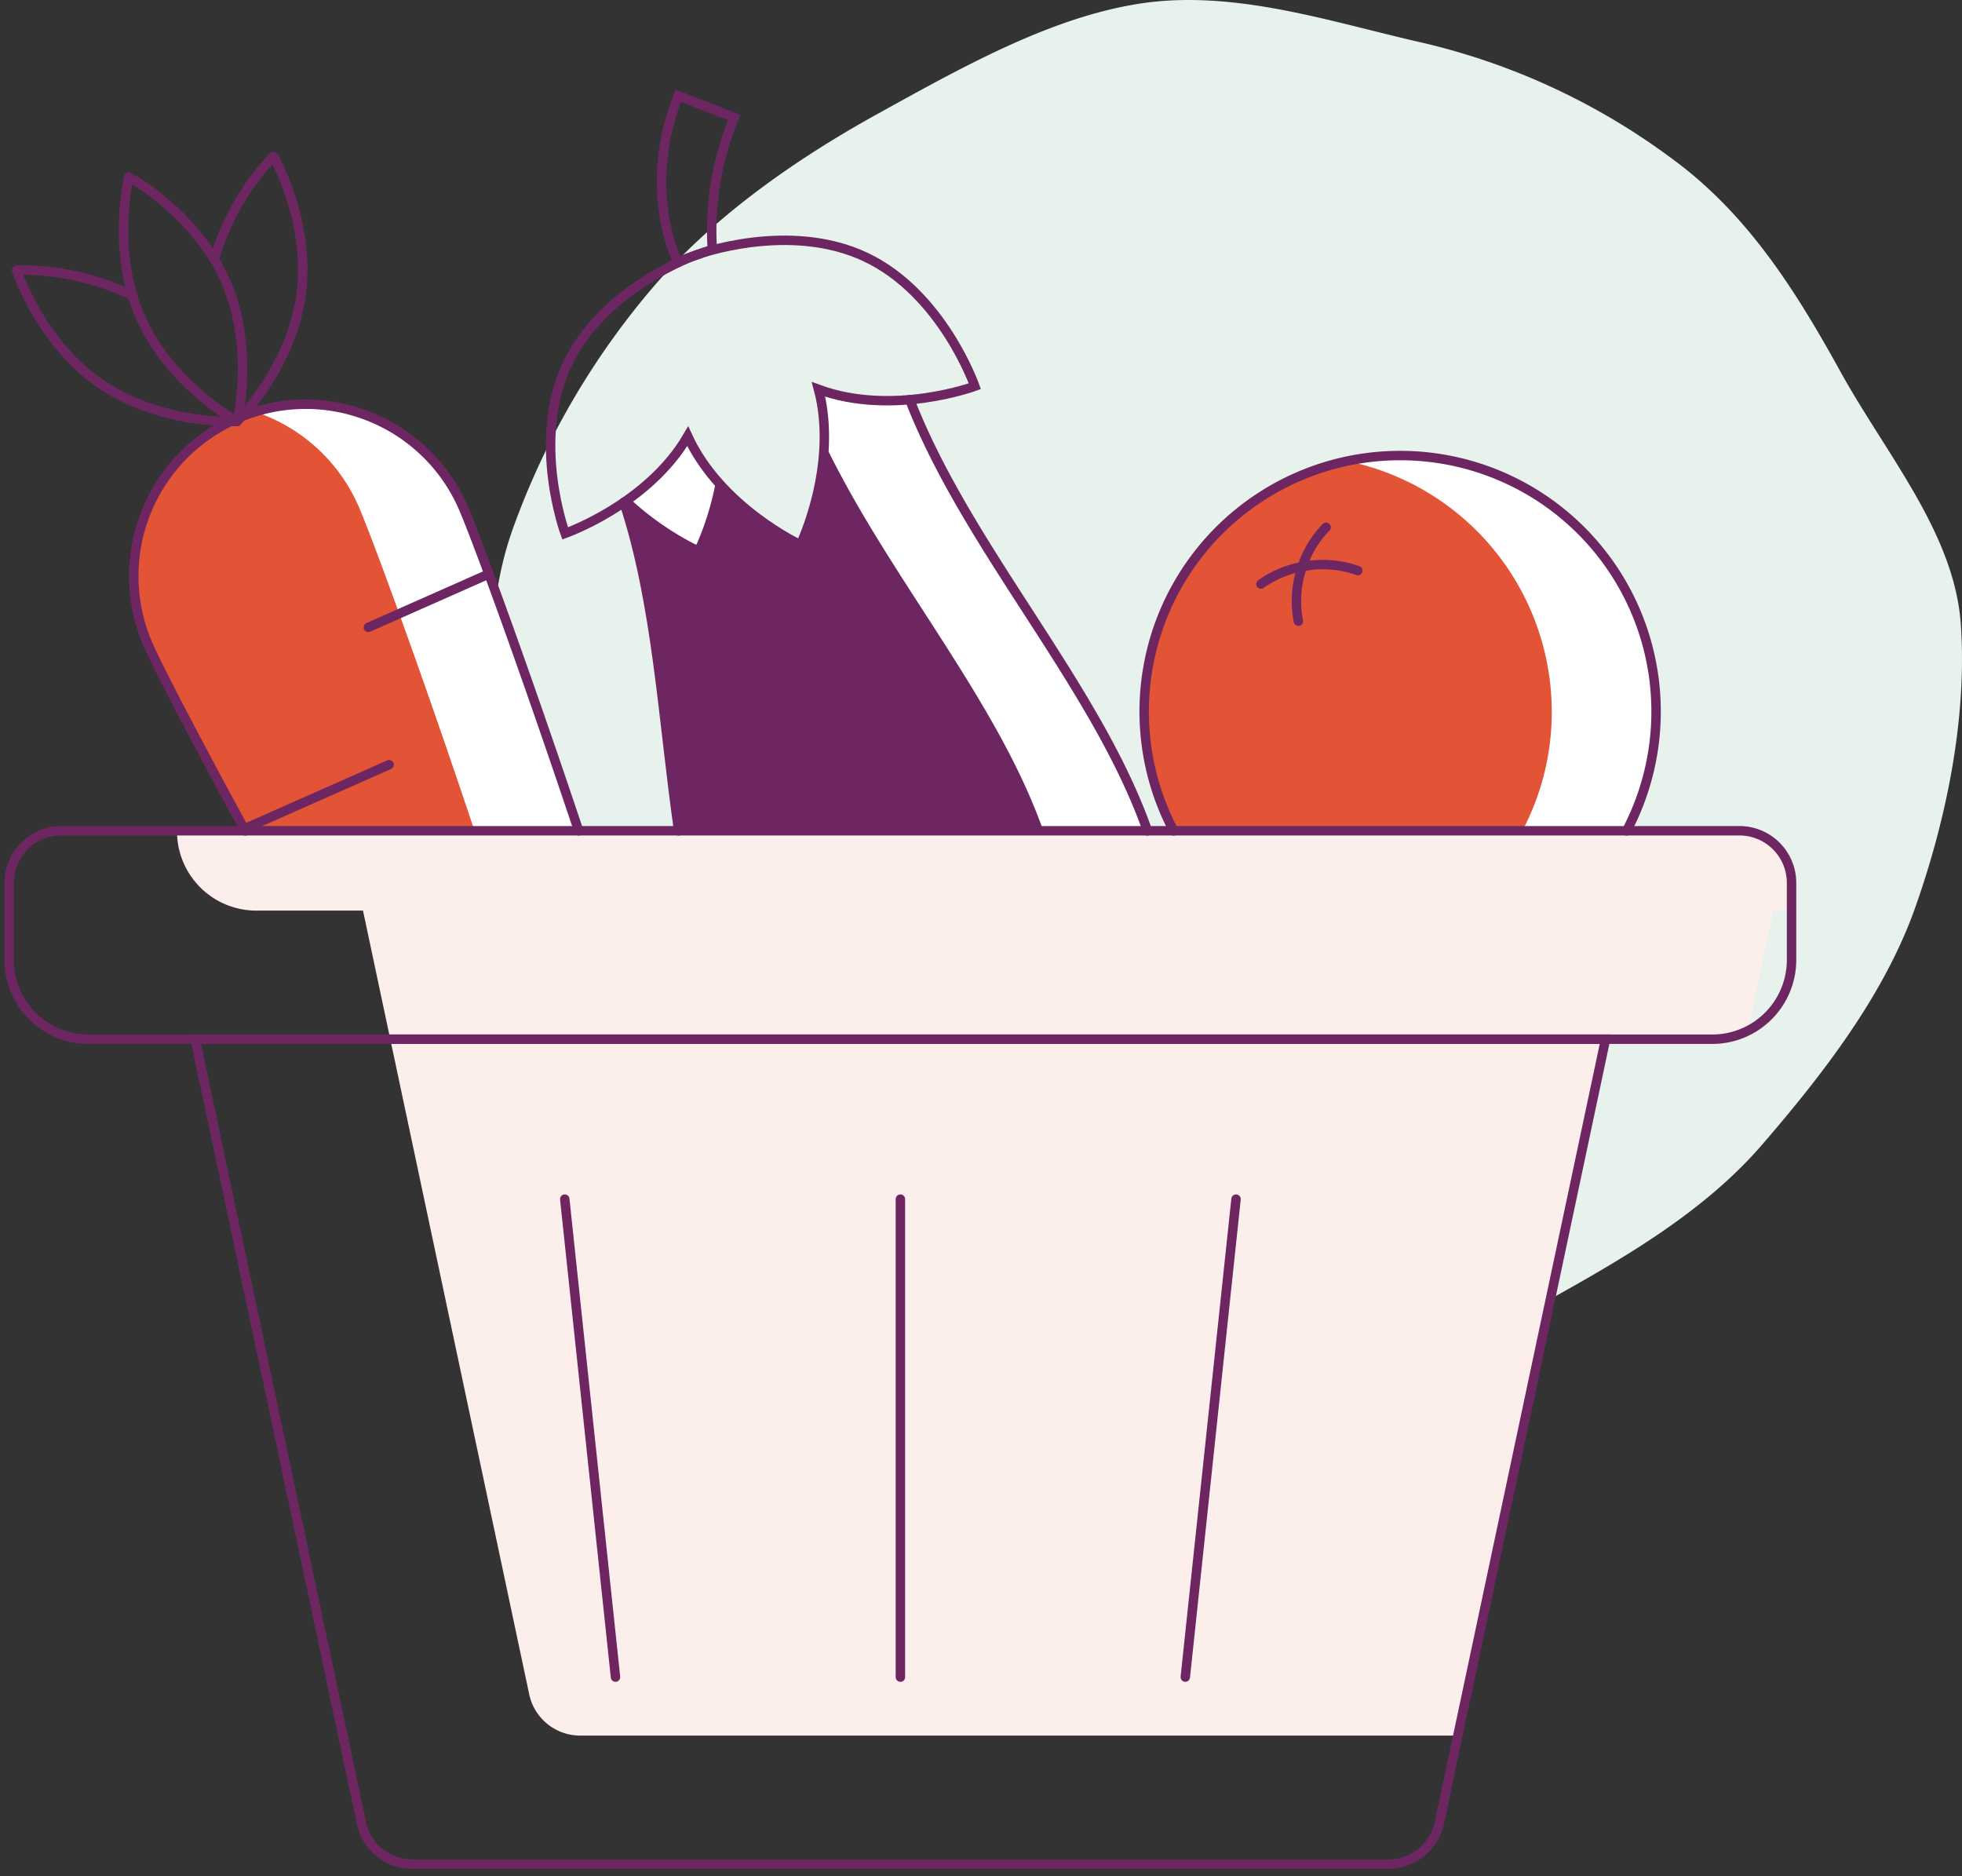
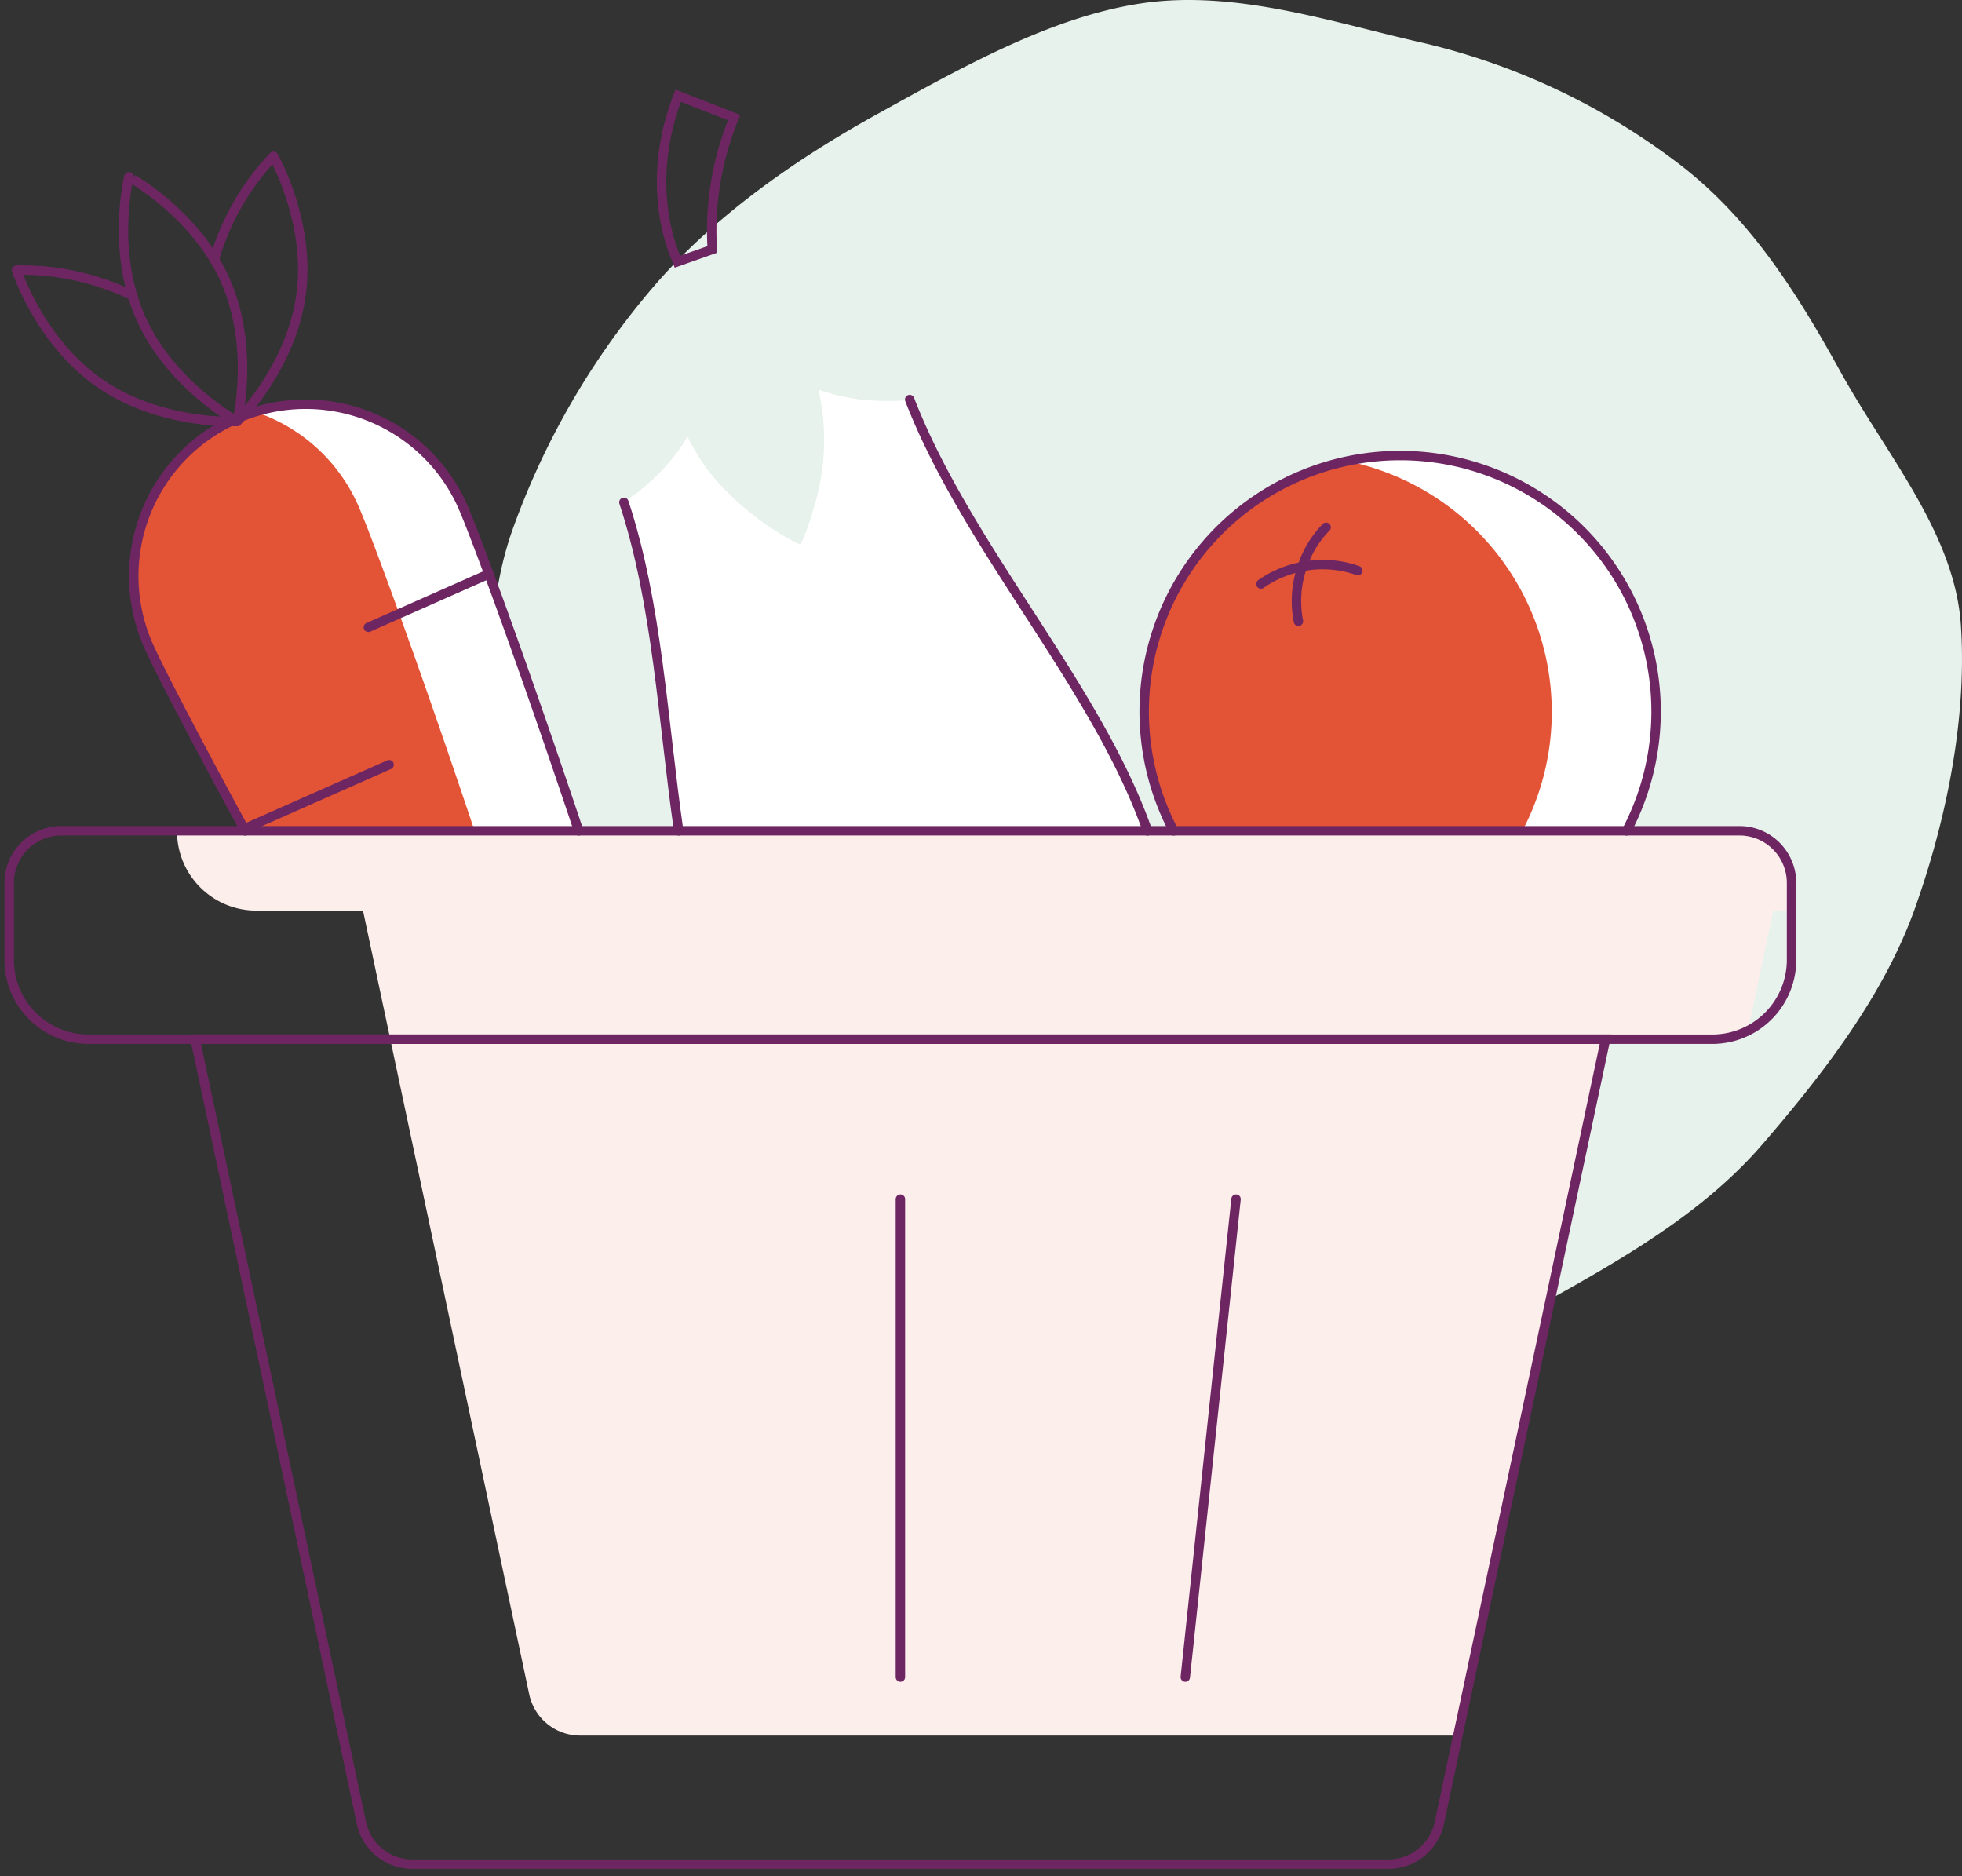
<svg xmlns="http://www.w3.org/2000/svg" width="208.076" height="198.953" viewBox="0 0 208.076 198.953">
  <rect x="0" y="0" width="208.076" height="198.953" fill="#333333" stroke="none" />
  <defs>
    <clipPath id="clip-path">
      <path id="Tracé_2241" data-name="Tracé 2241" d="M344.262,351.829H166.29a5.527,5.527,0,0,0-5.526,5.526v8.17a8.407,8.407,0,0,0,8.408,8.408h11.318l17.627,83.1a5.526,5.526,0,0,0,5.406,4.378H307.029a5.526,5.526,0,0,0,5.406-4.379l17.628-83.1H341.38a8.407,8.407,0,0,0,8.408-8.408v-8.17A5.527,5.527,0,0,0,344.262,351.829Z" transform="translate(-160.764 -351.829)" fill="none" />
    </clipPath>
    <clipPath id="clip-path-2">
      <rect id="Rectangle_117" data-name="Rectangle 117" width="207.796" height="198.953" fill="none" />
    </clipPath>
    <clipPath id="clip-path-3">
      <path id="Tracé_2242" data-name="Tracé 2242" d="M190.32,291.489c-.368.41-.624.663-.682.723l-.019.018v.019l-.019-.019c-.1,0-.429.019-.975.019a18.213,18.213,0,0,0-8.441,23.647c1.014,2.317,4.912,9.842,10.312,19.748h35.361c-4.483-13.429-8.635-24.971-10.9-30.9-.643-1.676-1.13-2.9-1.443-3.6a18.232,18.232,0,0,0-23.2-9.653" transform="translate(-178.614 -290.28)" fill="none" />
    </clipPath>
    <clipPath id="clip-path-4">
-       <path id="Tracé_2243" data-name="Tracé 2243" d="M267.968,304.795s-8.461-3.9-11.969-11.5a22.706,22.706,0,0,1-6.764,7.016c3.548,10.718,4.132,23.16,5.809,34.814h49.708a1.934,1.934,0,0,0-.1-.312c-5.5-15.322-19.025-29.727-25.086-45.38a22.776,22.776,0,0,1-9.69-1.111c2.125,8.092-1.911,16.472-1.911,16.472" transform="translate(-249.235 -288.322)" fill="none" />
-     </clipPath>
+       </clipPath>
    <clipPath id="clip-path-5">
      <path id="Tracé_2244" data-name="Tracé 2244" d="M324.1,325.024a26.74,26.74,0,0,0,3.137,12.612H375.27A27.142,27.142,0,1,0,324.1,325.024" transform="translate(-324.101 -297.861)" fill="none" />
    </clipPath>
  </defs>
  <g id="Groupe_570" data-name="Groupe 570" transform="translate(-159.441 -232.282)">
    <path id="Tracé_1496" data-name="Tracé 1496" d="M373.184,271.609c4.937,8.942,12.158,17.226,12.817,26.938.663,9.834-1.5,20.522-4.838,29.955-3.234,9.152-9.624,17.5-16.252,25.168-6.273,7.254-14.913,12.2-23.91,17.169s-17.7,10.2-27.179,11.642a82.04,82.04,0,0,1-29.94-.663c-9.758-2.207-17.992-8.448-25.963-14.252-7.865-5.729-12.564-13.706-17.5-22.649s-8.859-17.191-9.517-26.9c-.663-9.836-1.85-20.094,1.483-29.528a82.142,82.142,0,0,1,15.078-25.938c6.274-7.254,14.7-13.247,23.695-18.216s18.353-10.236,27.833-11.68c10.018-1.525,20.326,1.99,29.794,4.131a71.583,71.583,0,0,1,26.511,12.269c7.867,5.729,12.953,13.614,17.891,22.555" transform="translate(-18.604)" fill="#e7f2ec" />
    <g id="Groupe_559" data-name="Groupe 559" transform="translate(160.416 320.372)">
      <g id="Groupe_558" data-name="Groupe 558" clip-path="url(#clip-path)">
        <path id="Tracé_2240" data-name="Tracé 2240" d="M368.414,333.318H190.442a5.527,5.527,0,0,0-5.526,5.526v8.17a8.407,8.407,0,0,0,8.408,8.408h11.317l17.627,83.1a5.526,5.526,0,0,0,5.406,4.378H331.181a5.526,5.526,0,0,0,5.406-4.379l17.628-83.1h11.317a8.407,8.407,0,0,0,8.408-8.408v-8.17A5.527,5.527,0,0,0,368.414,333.318Z" transform="translate(-167.119 -346.958)" fill="#fceeeb" />
      </g>
    </g>
    <g id="Groupe_450" data-name="Groupe 450" transform="translate(159.441 232.282)">
      <g id="Groupe_428" data-name="Groupe 428">
        <g id="Groupe_561" data-name="Groupe 561">
          <g id="Groupe_560" data-name="Groupe 560" clip-path="url(#clip-path-2)">
            <g id="Groupe_212" data-name="Groupe 212" transform="translate(14.131 41.296)">
              <path id="Tracé_1497" data-name="Tracé 1497" d="M225.858,335.642H190.5c-5.4-9.9-9.3-17.427-10.312-19.748a18.218,18.218,0,0,1,8.44-23.644c.546,0,.877-.019.975-.019l.019.019v-.019a.02.02,0,0,0,.019-.019c.058-.058.312-.312.682-.721a18.248,18.248,0,0,1,23.2,9.648c.312.7.8,1.93,1.443,3.626.41,1.053.858,2.261,1.365,3.645,2.378,6.394,5.848,16.179,9.532,27.232" transform="translate(-178.619 -288.841)" fill="#fff" />
              <path id="Tracé_1498" data-name="Tracé 1498" d="M304.752,335.126H255.044c-1.676-11.637-2.261-24.073-5.809-34.795.2-.136.41-.295.6-.448.7-.507,1.423-1.091,2.125-1.715.2-.175.41-.368.6-.565a19.933,19.933,0,0,0,2.161-2.415c.117-.156.234-.295.332-.448.078-.1.156-.214.234-.332a12.837,12.837,0,0,0,.7-1.091,10.132,10.132,0,0,0,.682,1.287c0,.019,0,.039.039.078a20.506,20.506,0,0,0,3.612,4.633c.312.332.663.663.994.958a13.234,13.234,0,0,0,1.014.858,1.023,1.023,0,0,0,.234.2c.058.058.1.1.136.1a27.4,27.4,0,0,0,5.224,3.353l.019.019h.019a27.363,27.363,0,0,0,1.267-3.39,2.377,2.377,0,0,1,.078-.312c.058-.156.1-.332.156-.507a24.266,24.266,0,0,0,.41-12.261c.295.117.6.214.916.312a14.582,14.582,0,0,0,1.52.39c.214.058.448.1.663.136.39.078.78.136,1.169.2a27.14,27.14,0,0,0,3.938.156c.312,0,.6-.019.9-.039.214-.019.41-.039.585-.039,6.062,15.653,19.591,30.059,25.088,45.38.039.117.078.234.1.312" transform="translate(-197.2 -288.325)" fill="#fff" />
              <path id="Tracé_1499" data-name="Tracé 1499" d="M378.389,324.98a26.965,26.965,0,0,1-3.119,12.612H327.237A26.749,26.749,0,0,1,324.1,324.98a27.145,27.145,0,1,1,54.288-.283q0,.141,0,.283" transform="translate(-216.9 -290.79)" fill="#fff" />
            </g>
          </g>
        </g>
      </g>
      <g id="Groupe_429" data-name="Groupe 429" transform="translate(14.128 42.737)">
        <g id="Groupe_563" data-name="Groupe 563">
          <g id="Groupe_562" data-name="Groupe 562" clip-path="url(#clip-path-3)">
            <g id="Groupe_214" data-name="Groupe 214" transform="translate(-11.052 -0.002)">
              <path id="Tracé_1500" data-name="Tracé 1500" d="M210.859,335.641H175.5c-5.4-9.9-9.3-17.427-10.312-19.748a18.21,18.21,0,0,1,8.443-23.644c.546,0,.877-.019.975-.019l.019.019v-.019l.019-.019c.058-.058.312-.312.682-.721a18.23,18.23,0,0,1,23.2,9.648c.312.7.8,1.93,1.443,3.606,2.261,5.926,6.411,17.464,10.9,30.9" transform="translate(-163.615 -290.278)" fill="#e35336" />
            </g>
          </g>
        </g>
      </g>
      <g id="Groupe_430" data-name="Groupe 430" transform="translate(66.166 41.294)">
        <g id="Groupe_565" data-name="Groupe 565">
          <g id="Groupe_564" data-name="Groupe 564" clip-path="url(#clip-path-4)">
            <g id="Groupe_216" data-name="Groupe 216" transform="translate(-11.051 0.001)">
-               <path id="Tracé_1502" data-name="Tracé 1502" d="M289.755,335.126H240.047c-1.676-11.657-2.261-24.1-5.809-34.815A22.689,22.689,0,0,0,241,293.293c3.508,7.6,11.971,11.5,11.971,11.5s4.035-8.382,1.911-16.472a22.77,22.77,0,0,0,9.688,1.111c6.062,15.653,19.591,30.059,25.088,45.38a1.932,1.932,0,0,1,.1.312" transform="translate(-234.238 -288.323)" fill="#6e2662" />
+               <path id="Tracé_1502" data-name="Tracé 1502" d="M289.755,335.126H240.047c-1.676-11.657-2.261-24.1-5.809-34.815A22.689,22.689,0,0,0,241,293.293c3.508,7.6,11.971,11.5,11.971,11.5s4.035-8.382,1.911-16.472a22.77,22.77,0,0,0,9.688,1.111c6.062,15.653,19.591,30.059,25.088,45.38" transform="translate(-234.238 -288.323)" fill="#6e2662" />
            </g>
          </g>
        </g>
      </g>
      <g id="Groupe_432" data-name="Groupe 432" transform="translate(121.332 48.323)">
        <g id="Groupe_567" data-name="Groupe 567">
          <g id="Groupe_566" data-name="Groupe 566" clip-path="url(#clip-path-5)">
            <g id="Groupe_218" data-name="Groupe 218" transform="translate(-11.053 0.018)">
              <path id="Tracé_1504" data-name="Tracé 1504" d="M363.392,325.03a26.958,26.958,0,0,1-3.121,12.612H312.239A26.749,26.749,0,0,1,309.1,325.03a27.145,27.145,0,0,1,54.291,0" transform="translate(-309.101 -297.885)" fill="#e35336" />
            </g>
          </g>
        </g>
      </g>
      <g id="Groupe_569" data-name="Groupe 569">
        <g id="Groupe_568" data-name="Groupe 568" clip-path="url(#clip-path-2)">
          <g id="Groupe_431" data-name="Groupe 431" transform="translate(0.975 10.144)">
            <path id="Tracé_1857" data-name="Tracé 1857" d="M341.379,373.933H169.172a8.407,8.407,0,0,1-8.408-8.408v-8.17a5.527,5.527,0,0,1,5.526-5.526H344.262a5.527,5.527,0,0,1,5.526,5.526v8.17a8.407,8.407,0,0,1-8.408,8.408Z" transform="translate(-160.764 -273.884)" fill="none" stroke="#6e2662" stroke-linecap="round" stroke-miterlimit="10" stroke-width="1" />
            <path id="Tracé_1858" data-name="Tracé 1858" d="M314.073,469.3H210.566a5.526,5.526,0,0,1-5.406-4.378l-17.627-83.1H337.107l-17.628,83.1A5.526,5.526,0,0,1,314.073,469.3Z" transform="translate(-167.808 -281.777)" fill="none" stroke="#6e2662" stroke-linecap="round" stroke-miterlimit="10" stroke-width="1" />
            <line id="Ligne_42" data-name="Ligne 42" x1="5.38" y2="50.682" transform="translate(124.73 117.005)" fill="none" stroke="#6e2662" stroke-linecap="round" stroke-miterlimit="10" stroke-width="1" />
            <line id="Ligne_43" data-name="Ligne 43" y1="50.682" transform="translate(94.515 117.005)" fill="none" stroke="#6e2662" stroke-linecap="round" stroke-miterlimit="10" stroke-width="1" />
-             <line id="Ligne_44" data-name="Ligne 44" x1="5.38" y1="50.682" transform="translate(58.92 117.005)" fill="none" stroke="#6e2662" stroke-linecap="round" stroke-miterlimit="10" stroke-width="1" />
            <path id="Tracé_1859" data-name="Tracé 1859" d="M225.846,335.616c-5.748-17.193-10.916-31.286-12.34-34.5a18.227,18.227,0,0,0-33.4,14.6c.022.052.045.1.068.154,1.014,2.32,4.912,9.844,10.312,19.748" transform="translate(-165.45 -257.662)" fill="none" stroke="#6e2662" stroke-linecap="round" stroke-linejoin="round" stroke-width="1" />
            <line id="Ligne_45" data-name="Ligne 45" x1="12.788" y2="5.663" transform="translate(38.091 50.712)" fill="none" stroke="#6e2662" stroke-linecap="round" stroke-linejoin="round" stroke-width="1" />
            <line id="Ligne_46" data-name="Ligne 46" y1="6.809" x2="15.376" transform="translate(24.918 70.938)" fill="none" stroke="#6e2662" stroke-linecap="round" stroke-linejoin="round" stroke-width="1" />
            <path id="Tracé_1860" data-name="Tracé 1860" d="M188.008,268.713c3.169,7.162,1.262,14.951,1.262,14.951s-7.053-3.82-10.227-10.982-1.257-14.951-1.257-14.951S184.836,261.552,188.008,268.713Z" transform="translate(-165.092 -249.123)" fill="none" stroke="#6e2662" stroke-linecap="round" stroke-linejoin="round" stroke-width="1" />
            <path id="Tracé_1861" data-name="Tracé 1861" d="M190.279,265.733a26.574,26.574,0,0,1,6.279-10.957s4,6.967,2.92,14.721c-1.032,7.516-6.425,13.042-6.768,13.367l-.008.024-.015-.031" transform="translate(-168.53 -248.345)" fill="none" stroke="#6e2662" stroke-linecap="round" stroke-linejoin="round" stroke-width="1" />
            <path id="Tracé_1862" data-name="Tracé 1862" d="M174.159,273.88l-.008-.015a26.937,26.937,0,0,0-12.329-2.717s2.47,7.644,8.922,12.062c6.275,4.285,13.972,4.008,14.443,3.975l.024.01-.014-.033" transform="translate(-161.042 -252.652)" fill="none" stroke="#6e2662" stroke-linecap="round" stroke-linejoin="round" stroke-width="1" />
            <path id="Tracé_1863" data-name="Tracé 1863" d="M255.044,339.4c-1.676-11.657-2.261-24.113-5.809-34.835" transform="translate(-184.044 -261.447)" fill="none" stroke="#6e2662" stroke-linecap="round" stroke-miterlimit="10" stroke-width="1" />
            <path id="Tracé_1864" data-name="Tracé 1864" d="M315.577,335.512a1.932,1.932,0,0,0-.1-.312c-5.5-15.344-19.046-29.752-25.109-45.422" transform="translate(-194.868 -257.556)" fill="none" stroke="#6e2662" stroke-linecap="round" stroke-miterlimit="10" stroke-width="1" />
-             <path id="Tracé_1865" data-name="Tracé 1865" d="M267.1,282.668c7.842,2.891,16.579-.329,16.579-.329s-3.435-9.848-11.591-13.7-17.94-.23-17.94-.23S244.3,271.847,240.458,280s-.23,17.942-.23,17.942,8.789-3.074,13-10.295c3.5,7.59,11.955,11.5,11.955,11.5S269.23,290.752,267.1,282.668Z" transform="translate(-181.269 -251.528)" fill="none" stroke="#6e2662" stroke-linecap="round" stroke-miterlimit="10" stroke-width="1" />
            <path id="Tracé_1866" data-name="Tracé 1866" d="M260.037,262.355l-3.688,1.3c-.117-.323-3.79-7.678.074-17.6l5.932,2.312A31.518,31.518,0,0,0,260.037,262.355Z" transform="translate(-185.471 -246.049)" fill="none" stroke="#6e2662" stroke-linecap="round" stroke-miterlimit="10" stroke-width="1" />
            <path id="Tracé_1867" data-name="Tracé 1867" d="M375.279,337.628a27.145,27.145,0,1,0-48.035,0" transform="translate(-203.748 -259.674)" fill="none" stroke="#6e2662" stroke-linecap="round" stroke-miterlimit="10" stroke-width="1" />
            <path id="Tracé_1868" data-name="Tracé 1868" d="M340.924,315.584a11.047,11.047,0,0,1,4.38-1.838,10.135,10.135,0,0,1,2.166-.221,11.146,11.146,0,0,1,3.727.637" transform="translate(-208.171 -263.804)" fill="none" stroke="#6e2662" stroke-linecap="round" stroke-miterlimit="10" stroke-width="1" />
            <path id="Tracé_1869" data-name="Tracé 1869" d="M346.24,318.123a10.544,10.544,0,0,1-.206-2.113,10.844,10.844,0,0,1,.62-3.676,10.649,10.649,0,0,1,2.524-4.175" transform="translate(-209.515 -262.392)" fill="none" stroke="#6e2662" stroke-linecap="round" stroke-miterlimit="10" stroke-width="1" />
          </g>
        </g>
      </g>
    </g>
  </g>
</svg>